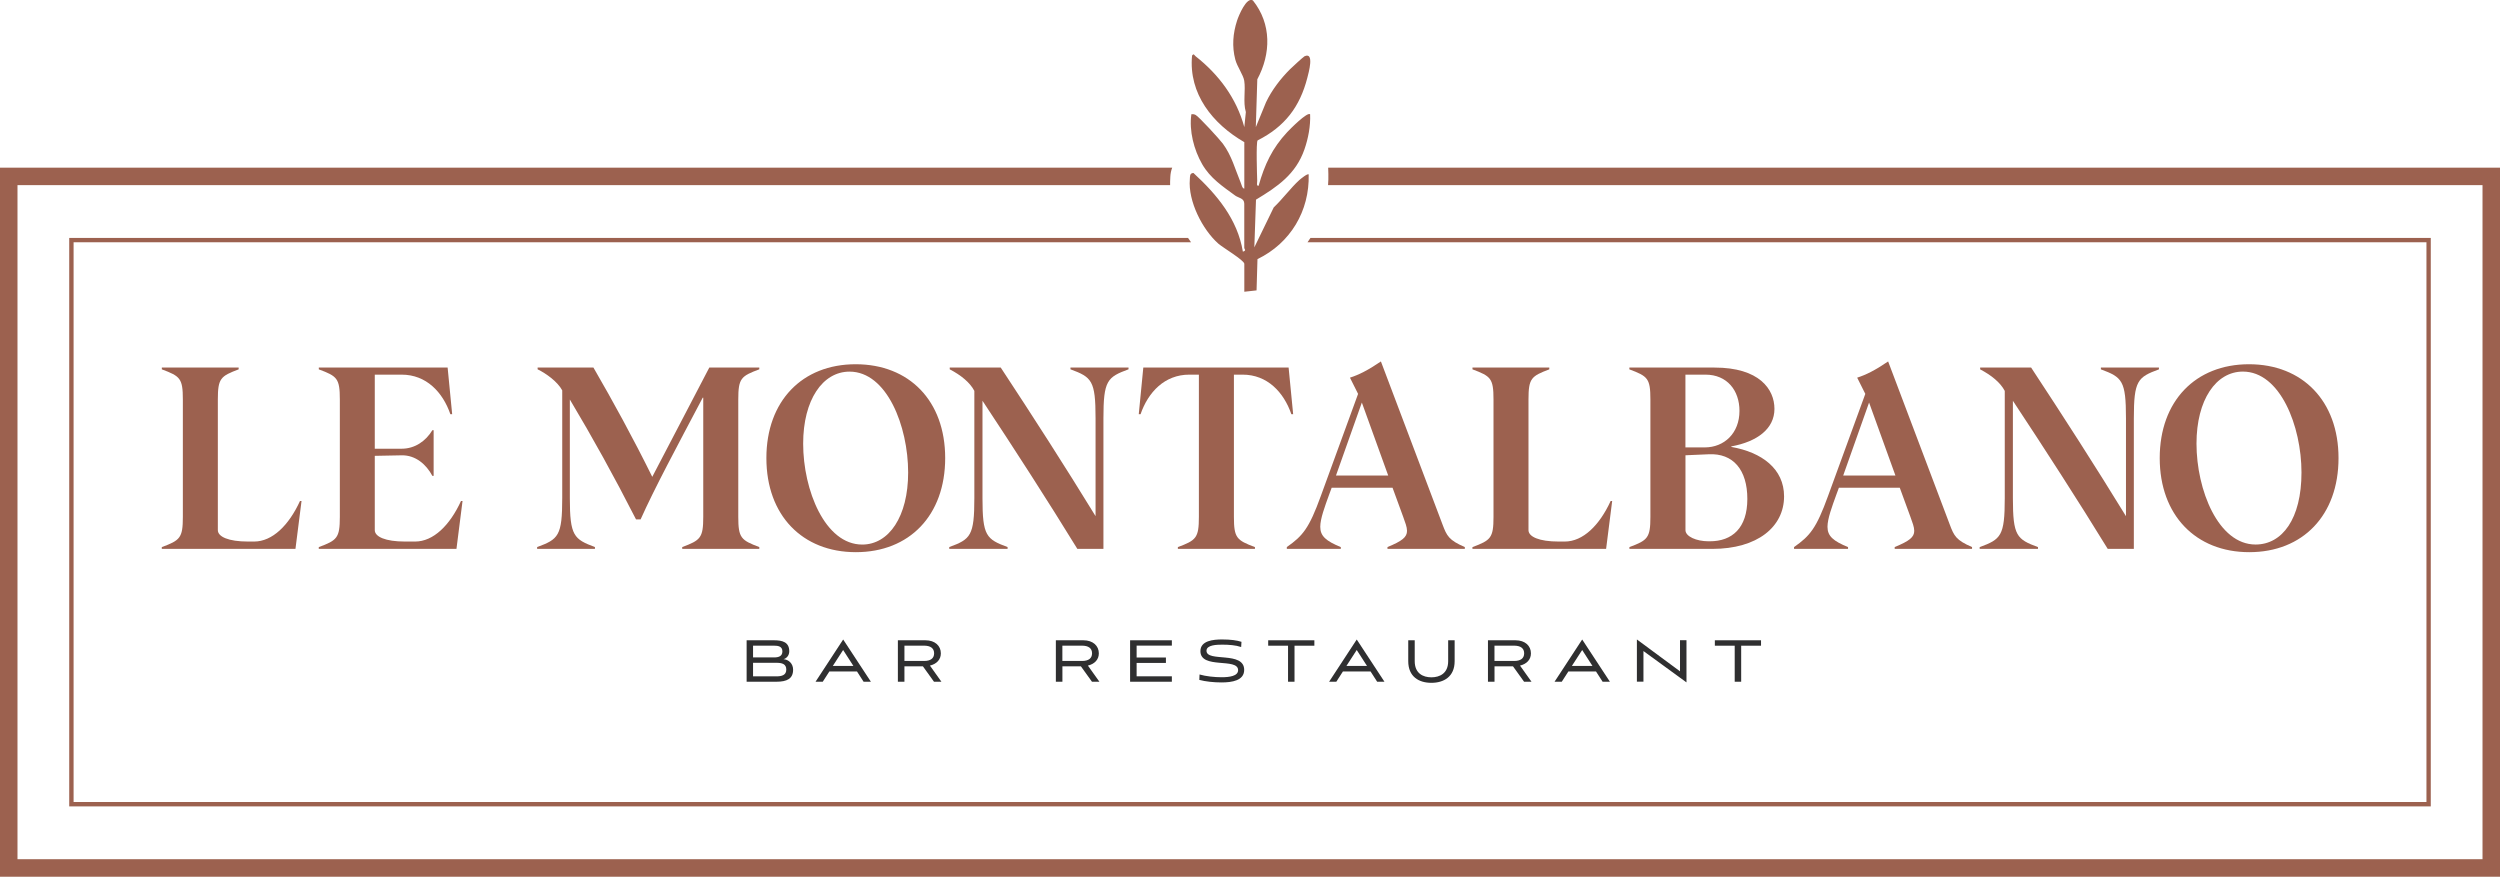
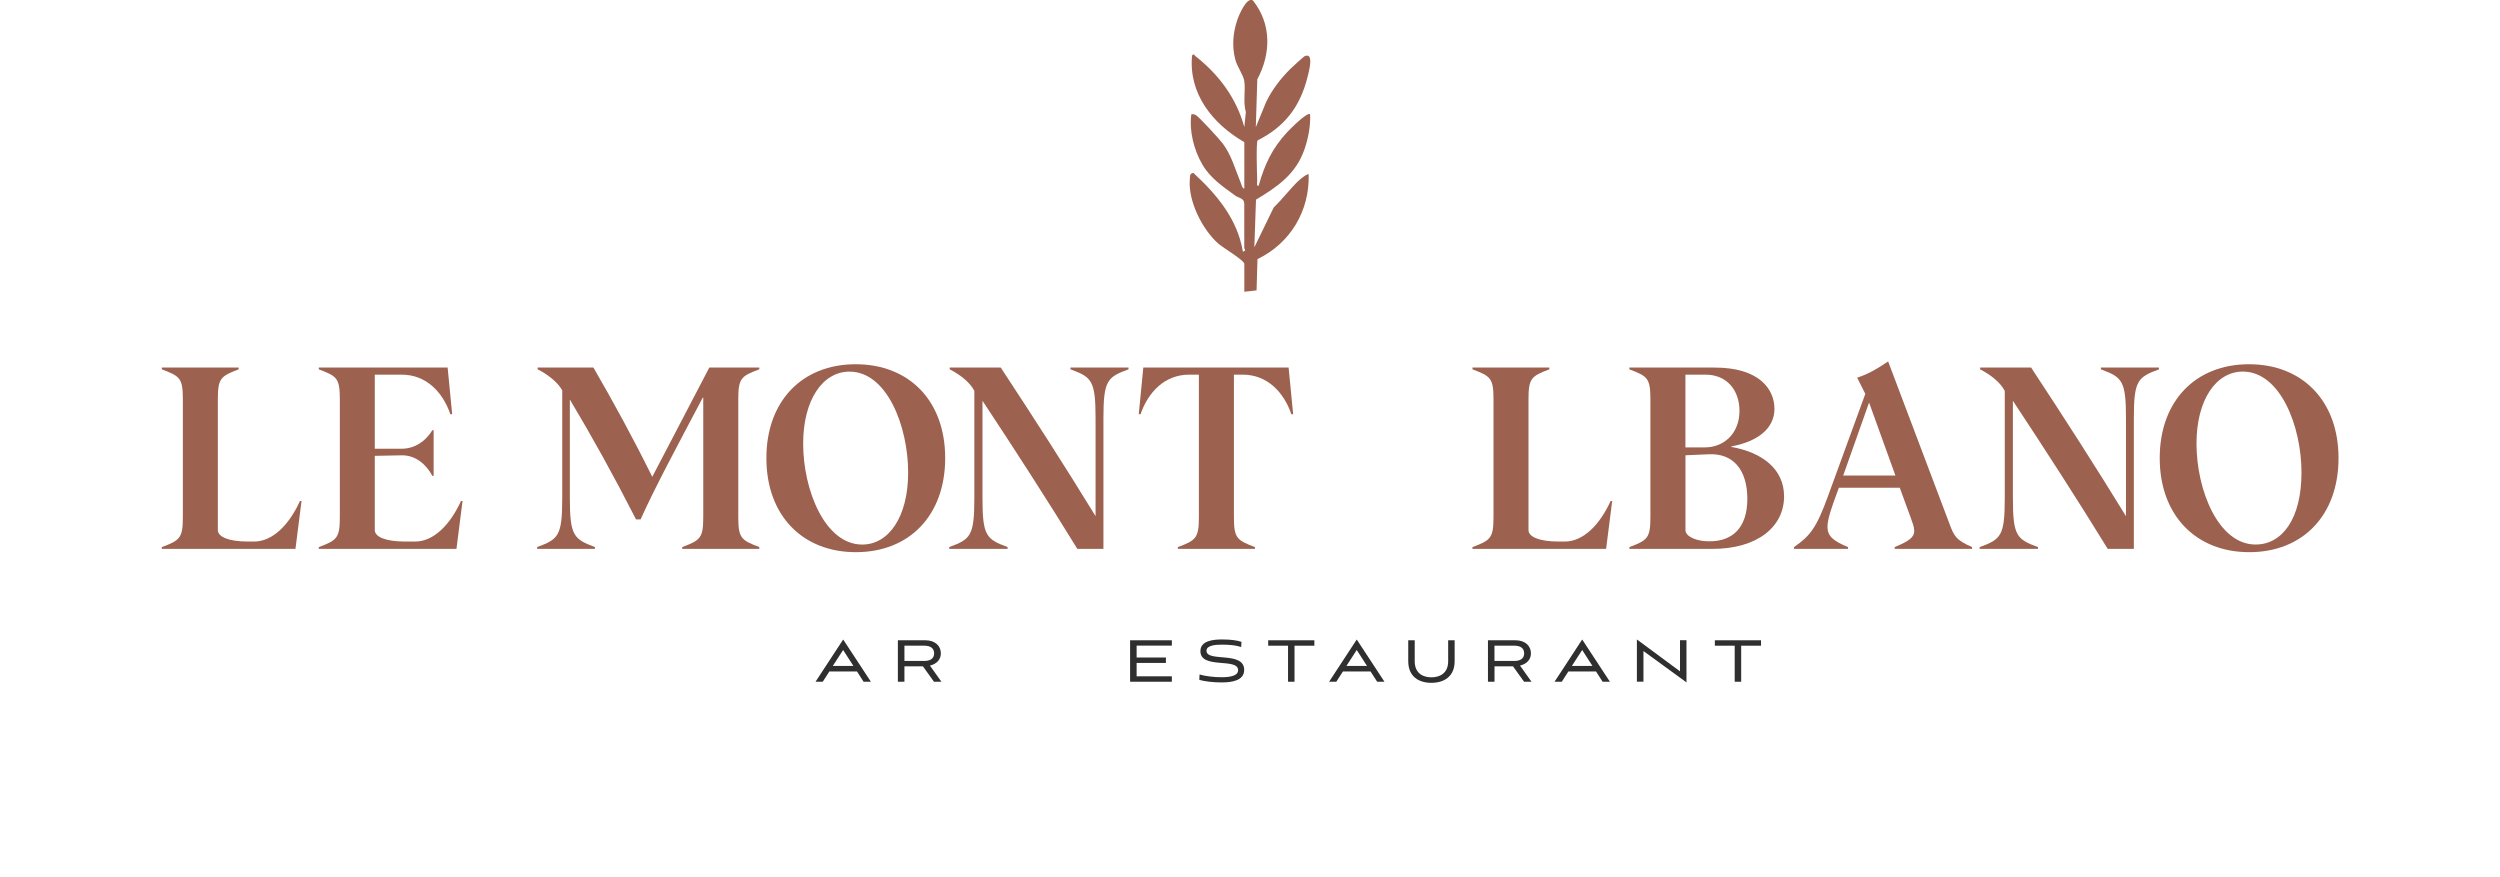
<svg xmlns="http://www.w3.org/2000/svg" id="Calque_1" data-name="Calque 1" viewBox="0 0 571.74 200.49">
  <defs>
    <style>
      .cls-1 {
        fill: #2f2f30;
      }

      .cls-2 {
        fill: #9c614f;
      }
    </style>
  </defs>
  <g>
-     <path class="cls-2" d="M303.75,38.34l.04,1.44c.02.86,0,1.72-.07,2.56h264.02v154.16H4V42.34h263.6c-.01-.57,0-1.14.04-1.7v-.1c.04-.85.19-1.57.44-2.2H0v162.16h571.74V38.34h-267.99Z" />
-     <path class="cls-2" d="M15.83,184.42h540.08V54.41h-256.21c-.22.34-.44.67-.68,1h255.9v128H16.83V55.41h255.56c-.23-.33-.46-.66-.69-1H15.83v130Z" />
    <path class="cls-2" d="M278.68,55.76c.98.86,5.89,3.78,5.89,4.58v6.38l2.8-.31.21-7.15c7.52-3.64,11.93-11,11.71-19.37-.25-.28-1.86,1.04-2.14,1.29-1.92,1.73-3.9,4.43-5.85,6.25l-4.44,9.14.38-10.91c4.91-2.96,9.11-5.81,11.08-11.5.88-2.53,1.41-5.35,1.3-8.02-.62-.63-4.63,3.42-5.24,4.08-3.42,3.66-5.19,7.45-6.54,12.27-.57.08-.31-.74-.32-1.14-.04-1.18-.29-8.8.09-9.24,6.18-3.12,9.66-7.64,11.37-14.31.26-1.03,1.71-6.05-.66-4.92-.24.12-2.86,2.51-3.28,2.94-2.17,2.16-4.2,4.8-5.51,7.58l-2.33,5.68.34-10.94c3.15-5.87,3.27-12.68-1-18.03-1.45-.91-3.25,3.45-3.62,4.58-.96,2.94-1.2,5.95-.41,8.94.43,1.62,1.84,3.54,2.04,4.83.35,2.21-.31,4.87.37,7.17l-.35,3.44c-1.8-6.61-5.82-12.02-11.13-16.19-.35-.28-.4-.73-.82-.17-.83,8.76,4.74,15.64,11.95,19.8v10.63c-.47,0-.64-.93-.81-1.32-1.29-3.11-2.06-6.2-4.11-8.98-.72-.98-5.47-6.16-6.21-6.55-.33-.17-.61-.21-.98-.16-.54,3.79.58,8.13,2.48,11.43,1.84,3.19,4.64,5.04,7.55,7.17.75.55,2.07.57,2.07,1.86v10.14c0,.19.59.57-.32.82-1.23-7.43-5.93-13.04-11.3-17.99-.91.03-.77.8-.83,1.45-.43,4.97,2.87,11.5,6.55,14.74Z" />
    <path class="cls-2" d="M37,125.12v.41h30.57l1.39-10.96h-.35c-2.55,5.57-6.32,9.28-10.5,9.28h-1.39c-4.47,0-6.9-1.1-6.9-2.61v-29.87c0-4.87.64-5.34,4.76-6.9v-.41h-17.57v.41c4.18,1.57,4.81,2.03,4.81,6.9v26.85c0,4.81-.64,5.34-4.81,6.9Z" />
    <path class="cls-2" d="M72.9,125.12v.41h31.49l1.39-10.96h-.35c-2.55,5.57-6.32,9.28-10.5,9.28h-2.32c-4.47,0-6.9-1.1-6.9-2.61v-16.99l6.15-.12c3.19-.06,5.63,2.09,7.02,4.7h.29v-10.44h-.29c-1.51,2.49-4,4.23-7.02,4.23h-6.15v-16.94h6.15c5.63,0,9.4,4,11.14,9.05h.41l-1.04-10.67h-29.46v.41c4.18,1.57,4.81,2.03,4.81,6.9v26.85c0,4.81-.64,5.34-4.81,6.9Z" />
    <path class="cls-2" d="M173.65,84.46v-.41h-11.43l-13.05,25c-4.41-8.93-8.93-17.17-13.46-25h-12.76v.41c1.91.93,4.52,2.78,5.63,4.81v24.65c0,8.64-.87,9.4-5.74,11.19v.41h13.22v-.41c-4.81-1.8-5.74-2.55-5.74-11.19v-22.56c5.16,8.64,10.09,17.52,15.14,27.43h1.04c3.25-7.25,8.06-16.18,14.21-27.84h.12v27.26c0,4.81-.64,5.34-4.81,6.9v.41h17.63v-.41c-4.18-1.57-4.81-2.09-4.81-6.9v-26.85c0-4.87.64-5.34,4.81-6.9Z" />
    <path class="cls-2" d="M175.27,104.76c0,13.11,8.24,21.52,20.47,21.52s20.42-8.41,20.42-21.52-8.24-21.46-20.47-21.46-20.42,8.41-20.42,21.46ZM207.69,108.07c0,10.09-4.41,16.47-10.5,16.47-8.53,0-13.51-12.47-13.51-23.08,0-10.03,4.47-16.47,10.61-16.47,8.53,0,13.4,12.47,13.4,23.08Z" />
    <path class="cls-2" d="M246.38,125.52h5.97v-29.87c0-8.64.87-9.4,5.74-11.19v-.41h-13.28v.41c4.87,1.8,5.74,2.55,5.74,11.19v22.39c-7.08-11.54-14.21-22.62-21.69-33.99h-11.66v.41c2.55,1.33,4.64,3.02,5.63,4.93v24.53c0,8.64-.87,9.4-5.74,11.19v.41h13.34v-.41c-4.87-1.8-5.74-2.55-5.74-11.19v-22.27c7.37,11.14,14.96,22.91,21.69,33.87Z" />
    <path class="cls-2" d="M284.19,85.68c5.63,0,9.4,4,11.14,9.05h.41l-1.04-10.67h-33.23l-1.04,10.67h.41c1.74-5.05,5.51-9.05,11.14-9.05h2.2v32.54c0,4.81-.64,5.34-4.81,6.9v.41h17.63v-.41c-4.18-1.57-4.81-2.09-4.81-6.9v-32.54h2.03Z" />
-     <path class="cls-2" d="M294.29,125.12v.41h12.35v-.41c-3.36-1.39-4.7-2.49-4.7-4.64,0-1.86,1.04-4.64,2.03-7.37l.58-1.57h13.92l2.44,6.67c.46,1.28.87,2.32.87,3.19,0,1.45-1.1,2.32-4.47,3.71v.41h17.69v-.41c-3.65-1.57-4.12-2.55-5.1-5.16l-14.09-37.29c-3.07,2.09-5.1,3.07-7.08,3.71l1.86,3.71-8.53,23.37c-2.67,7.37-4.12,9.11-7.77,11.66ZM311.45,92.06l6.03,16.7h-11.95l5.92-16.7Z" />
    <path class="cls-2" d="M336.74,125.12v.41h30.57l1.39-10.96h-.35c-2.55,5.57-6.32,9.28-10.5,9.28h-1.39c-4.47,0-6.9-1.1-6.9-2.61v-29.87c0-4.87.64-5.34,4.76-6.9v-.41h-17.57v.41c4.18,1.57,4.81,2.03,4.81,6.9v26.85c0,4.81-.64,5.34-4.81,6.9Z" />
    <path class="cls-2" d="M372.64,125.12v.41h18.96c10.32,0,16.41-5.05,16.41-12.01,0-6.32-5.1-10.09-12.06-11.31v-.12c5.97-1.1,9.86-4.06,9.86-8.58s-3.48-9.45-13.69-9.45h-19.49v.41c4.18,1.57,4.81,2.03,4.81,6.9v26.85c0,4.81-.64,5.34-4.81,6.9ZM385.46,85.68h4.58c4.93,0,7.77,3.6,7.77,8.29,0,5.1-3.48,8.35-7.95,8.35h-4.41v-16.65ZM385.46,104.12l5.28-.23c5.62-.29,8.87,3.54,8.87,10.21s-3.48,9.69-8.58,9.69h-.29c-2.78,0-5.28-1.1-5.28-2.55v-17.11Z" />
    <path class="cls-2" d="M410.29,125.12v.41h12.35v-.41c-3.36-1.39-4.7-2.49-4.7-4.64,0-1.86,1.04-4.64,2.03-7.37l.58-1.57h13.92l2.44,6.67c.46,1.28.87,2.32.87,3.19,0,1.45-1.1,2.32-4.47,3.71v.41h17.69v-.41c-3.65-1.57-4.12-2.55-5.1-5.16l-14.09-37.29c-3.07,2.09-5.1,3.07-7.08,3.71l1.86,3.71-8.53,23.37c-2.67,7.37-4.12,9.11-7.77,11.66ZM427.45,92.06l6.03,16.7h-11.95l5.92-16.7Z" />
    <path class="cls-2" d="M452.74,125.12v.41h13.34v-.41c-4.87-1.8-5.74-2.55-5.74-11.19v-22.27c7.37,11.14,14.96,22.91,21.69,33.87h5.97v-29.87c0-8.64.87-9.4,5.74-11.19v-.41h-13.28v.41c4.87,1.8,5.74,2.55,5.74,11.19v22.39c-7.08-11.54-14.21-22.62-21.69-33.99h-11.66v.41c2.55,1.33,4.64,3.02,5.63,4.93v24.53c0,8.64-.87,9.4-5.74,11.19Z" />
    <path class="cls-2" d="M534.81,104.76c0-13.05-8.24-21.46-20.47-21.46s-20.42,8.41-20.42,21.46,8.24,21.52,20.47,21.52,20.42-8.41,20.42-21.52ZM502.33,101.45c0-10.03,4.47-16.47,10.61-16.47,8.53,0,13.4,12.47,13.4,23.08s-4.41,16.47-10.5,16.47c-8.53,0-13.51-12.47-13.51-23.08Z" />
  </g>
  <g>
-     <path class="cls-1" d="M170.75,155.91v-9.48h6.27c1.92,0,3.48.42,3.48,2.52,0,.95-.61,1.61-1.31,1.8,1.17.1,2.19,1,2.19,2.41,0,2.04-1.38,2.75-3.82,2.75h-6.82ZM172.22,147.66v2.69h4.81c.99,0,1.9-.24,1.9-1.38s-.95-1.31-1.92-1.31h-4.79ZM172.22,151.59v3.09h5.34c1.22,0,2.26-.27,2.26-1.55s-.97-1.55-2.24-1.55h-5.35Z" />
    <path class="cls-1" d="M195.99,153.56h-6.32l-1.51,2.35h-1.65l6.32-9.66,6.34,9.66h-1.67l-1.51-2.35ZM190.46,152.3h4.71l-2.35-3.65-2.36,3.65Z" />
    <path class="cls-1" d="M213.6,155.91l-2.53-3.52h-4.23v3.52h-1.5v-9.48h6.31c2.18,0,3.52,1.27,3.52,2.99,0,1.43-.97,2.43-2.5,2.8l2.63,3.69h-1.7ZM206.84,147.66v3.5h4.5c1.48,0,2.29-.6,2.29-1.75s-.82-1.75-2.29-1.75h-4.5Z" />
-     <path class="cls-1" d="M249.73,155.91l-2.53-3.52h-4.23v3.52h-1.5v-9.48h6.31c2.18,0,3.52,1.27,3.52,2.99,0,1.43-.97,2.43-2.5,2.8l2.63,3.69h-1.7ZM242.96,147.66v3.5h4.5c1.48,0,2.29-.6,2.29-1.75s-.82-1.75-2.29-1.75h-4.5Z" />
    <path class="cls-1" d="M258.45,155.91v-9.48h9.55v1.22h-8.06v2.72h6.7v1.24h-6.7v3.06h8.06v1.24h-9.55Z" />
    <path class="cls-1" d="M283.84,147.97c-1.21-.42-2.8-.54-4.33-.54-1.27,0-3.59.07-3.59,1.39,0,2.7,8.62,0,8.62,4.38,0,2.45-2.8,2.87-5.18,2.87-1.75,0-3.67-.2-5.08-.58l.05-1.24c1.46.42,3.4.63,5.05.63,1.75,0,3.77-.25,3.77-1.62,0-2.92-8.62-.14-8.62-4.35,0-2.41,2.97-2.67,4.95-2.67s3.38.2,4.44.54l-.07,1.17Z" />
    <path class="cls-1" d="M294.57,155.91v-8.24h-4.54v-1.24h10.56v1.24h-4.54v8.24h-1.48Z" />
    <path class="cls-1" d="M313.44,153.56h-6.32l-1.51,2.35h-1.65l6.32-9.66,6.34,9.66h-1.67l-1.51-2.35ZM307.92,152.3h4.71l-2.35-3.65-2.36,3.65Z" />
    <path class="cls-1" d="M331.19,146.42h1.48v4.79c0,3.55-2.48,4.95-5.32,4.95s-5.29-1.39-5.29-4.95v-4.79h1.48v4.79c0,2.79,1.9,3.69,3.81,3.69s3.84-.9,3.84-3.69v-4.79Z" />
    <path class="cls-1" d="M348.55,155.91l-2.53-3.52h-4.23v3.52h-1.5v-9.48h6.31c2.18,0,3.52,1.27,3.52,2.99,0,1.43-.97,2.43-2.5,2.8l2.63,3.69h-1.7ZM341.78,147.66v3.5h4.5c1.48,0,2.29-.6,2.29-1.75s-.82-1.75-2.29-1.75h-4.5Z" />
    <path class="cls-1" d="M365,153.56h-6.32l-1.51,2.35h-1.65l6.32-9.66,6.34,9.66h-1.67l-1.51-2.35ZM359.48,152.3h4.71l-2.35-3.65-2.36,3.65Z" />
    <path class="cls-1" d="M375.85,148.9v7h-1.5v-9.66l9.86,7.29v-7.12h1.48v9.65l-9.84-7.17Z" />
    <path class="cls-1" d="M396.72,155.91v-8.24h-4.54v-1.24h10.56v1.24h-4.54v8.24h-1.48Z" />
  </g>
</svg>